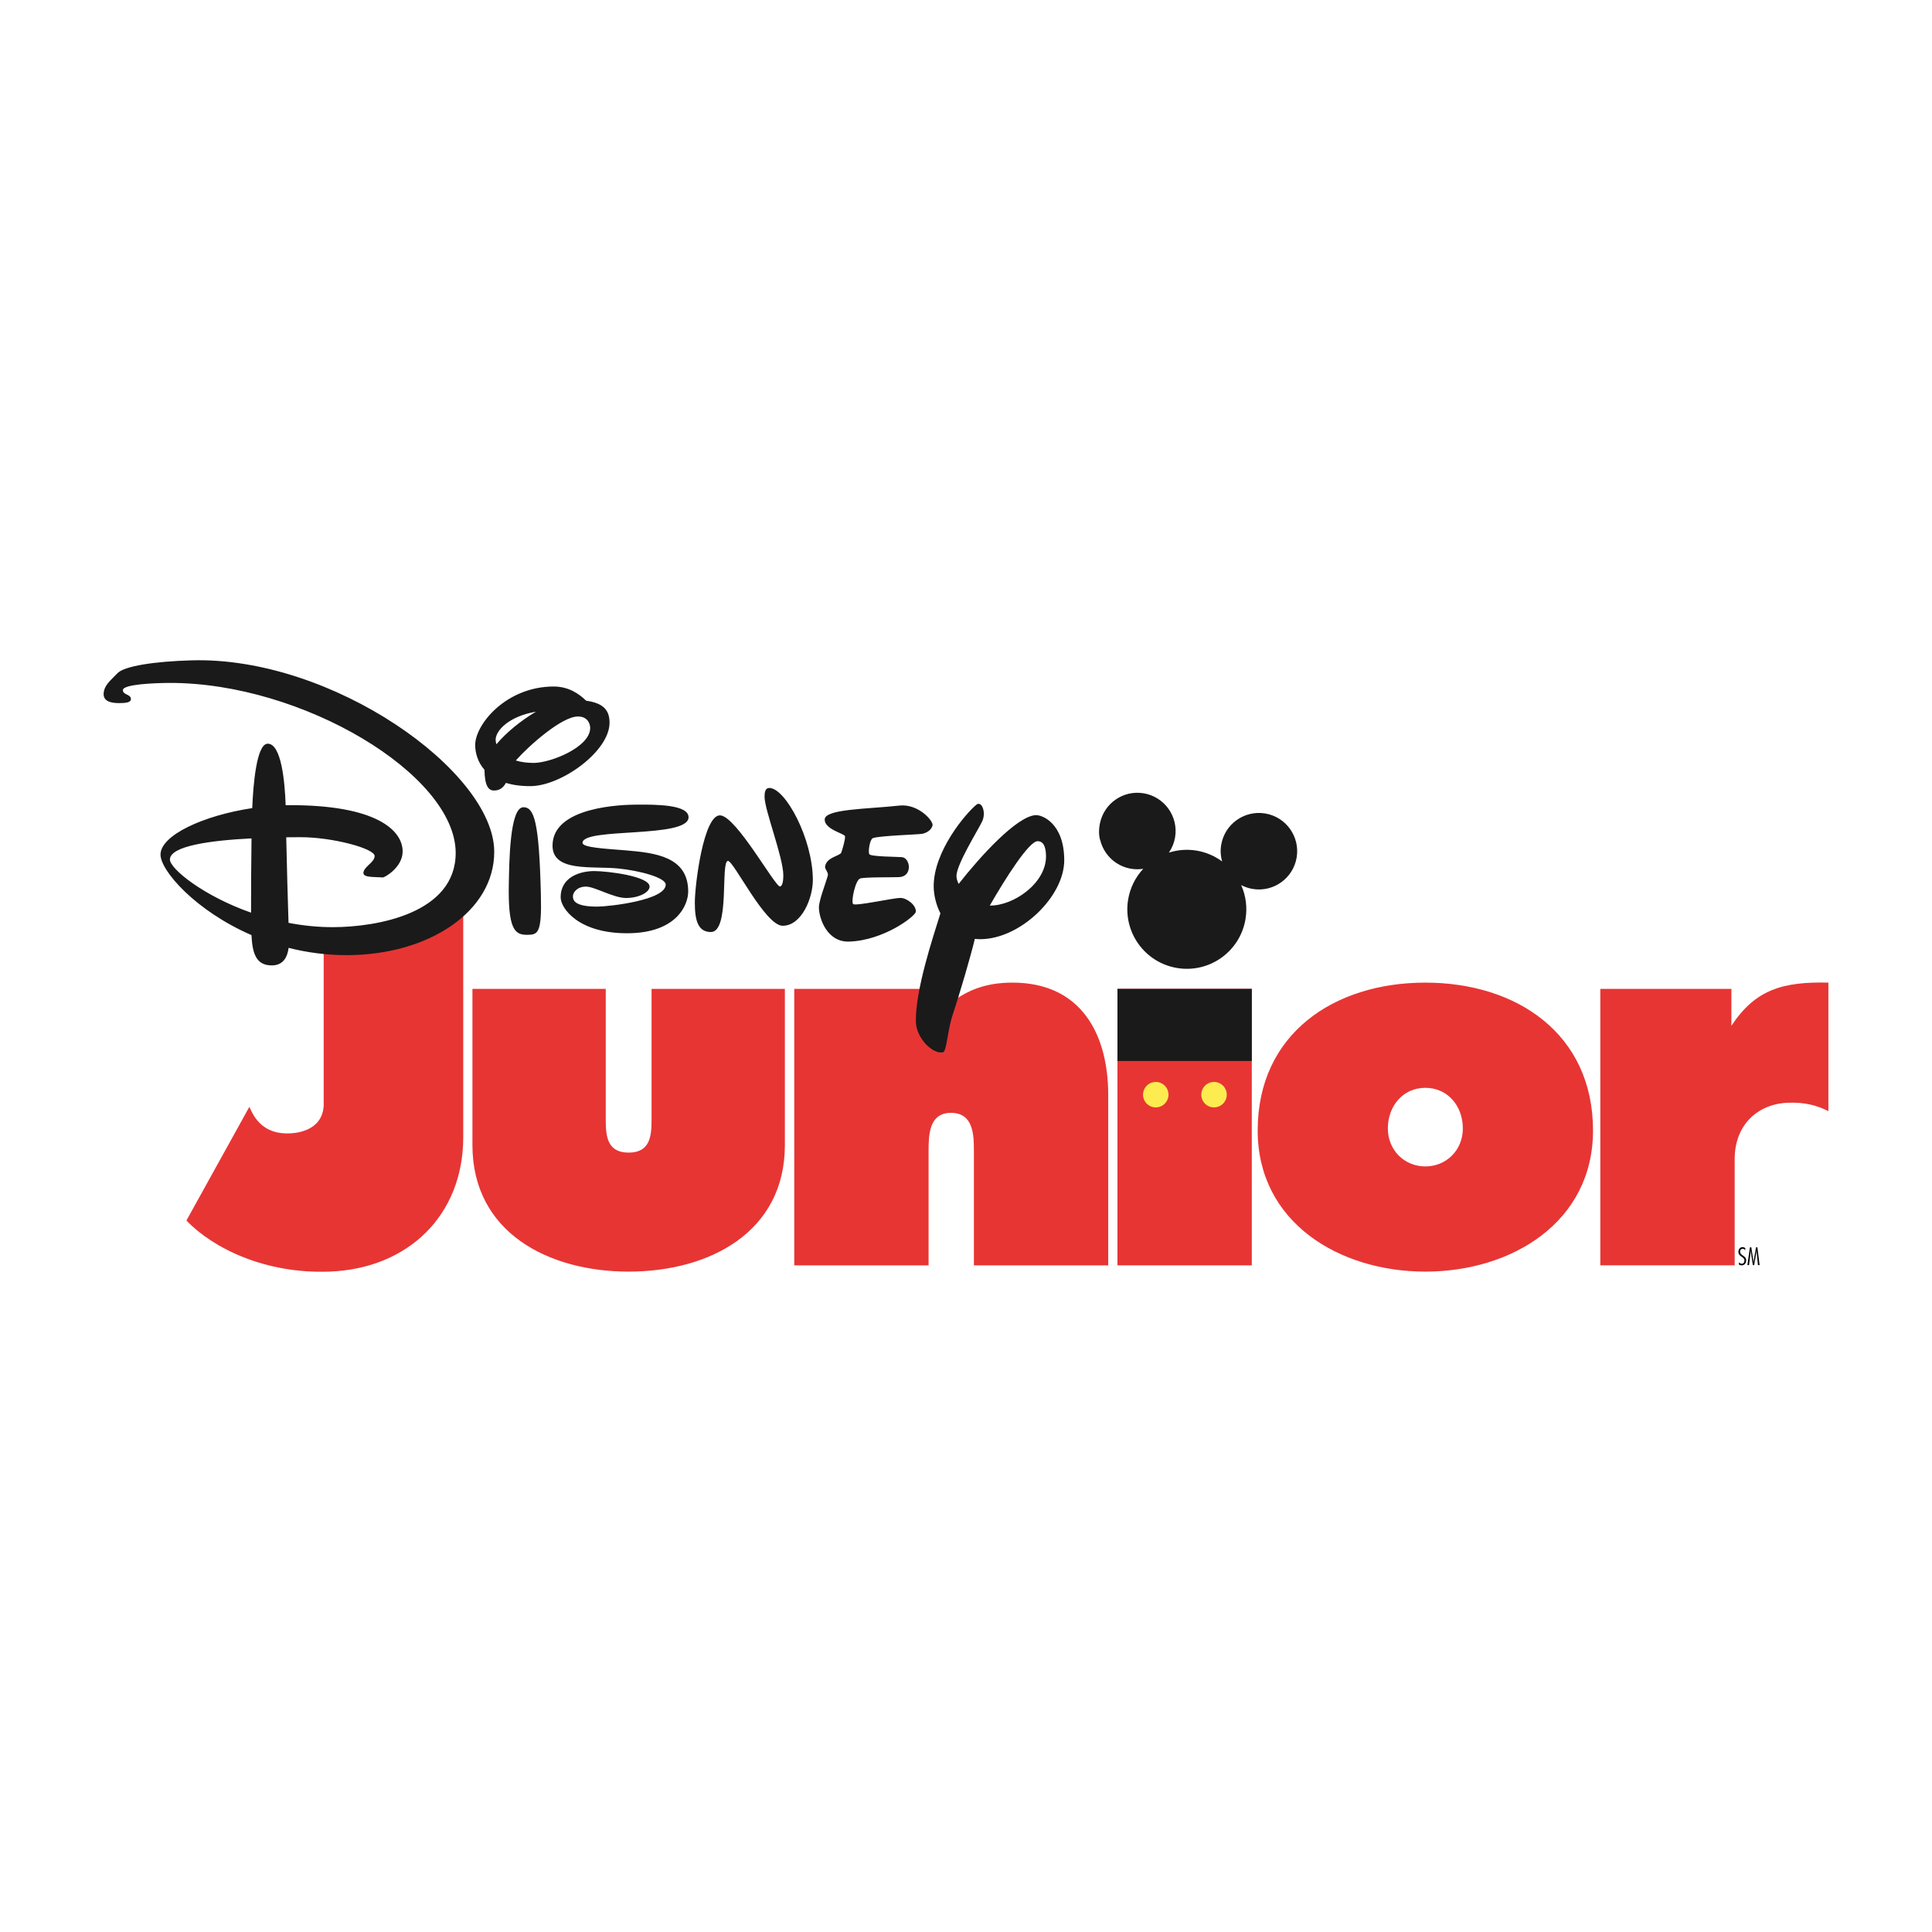
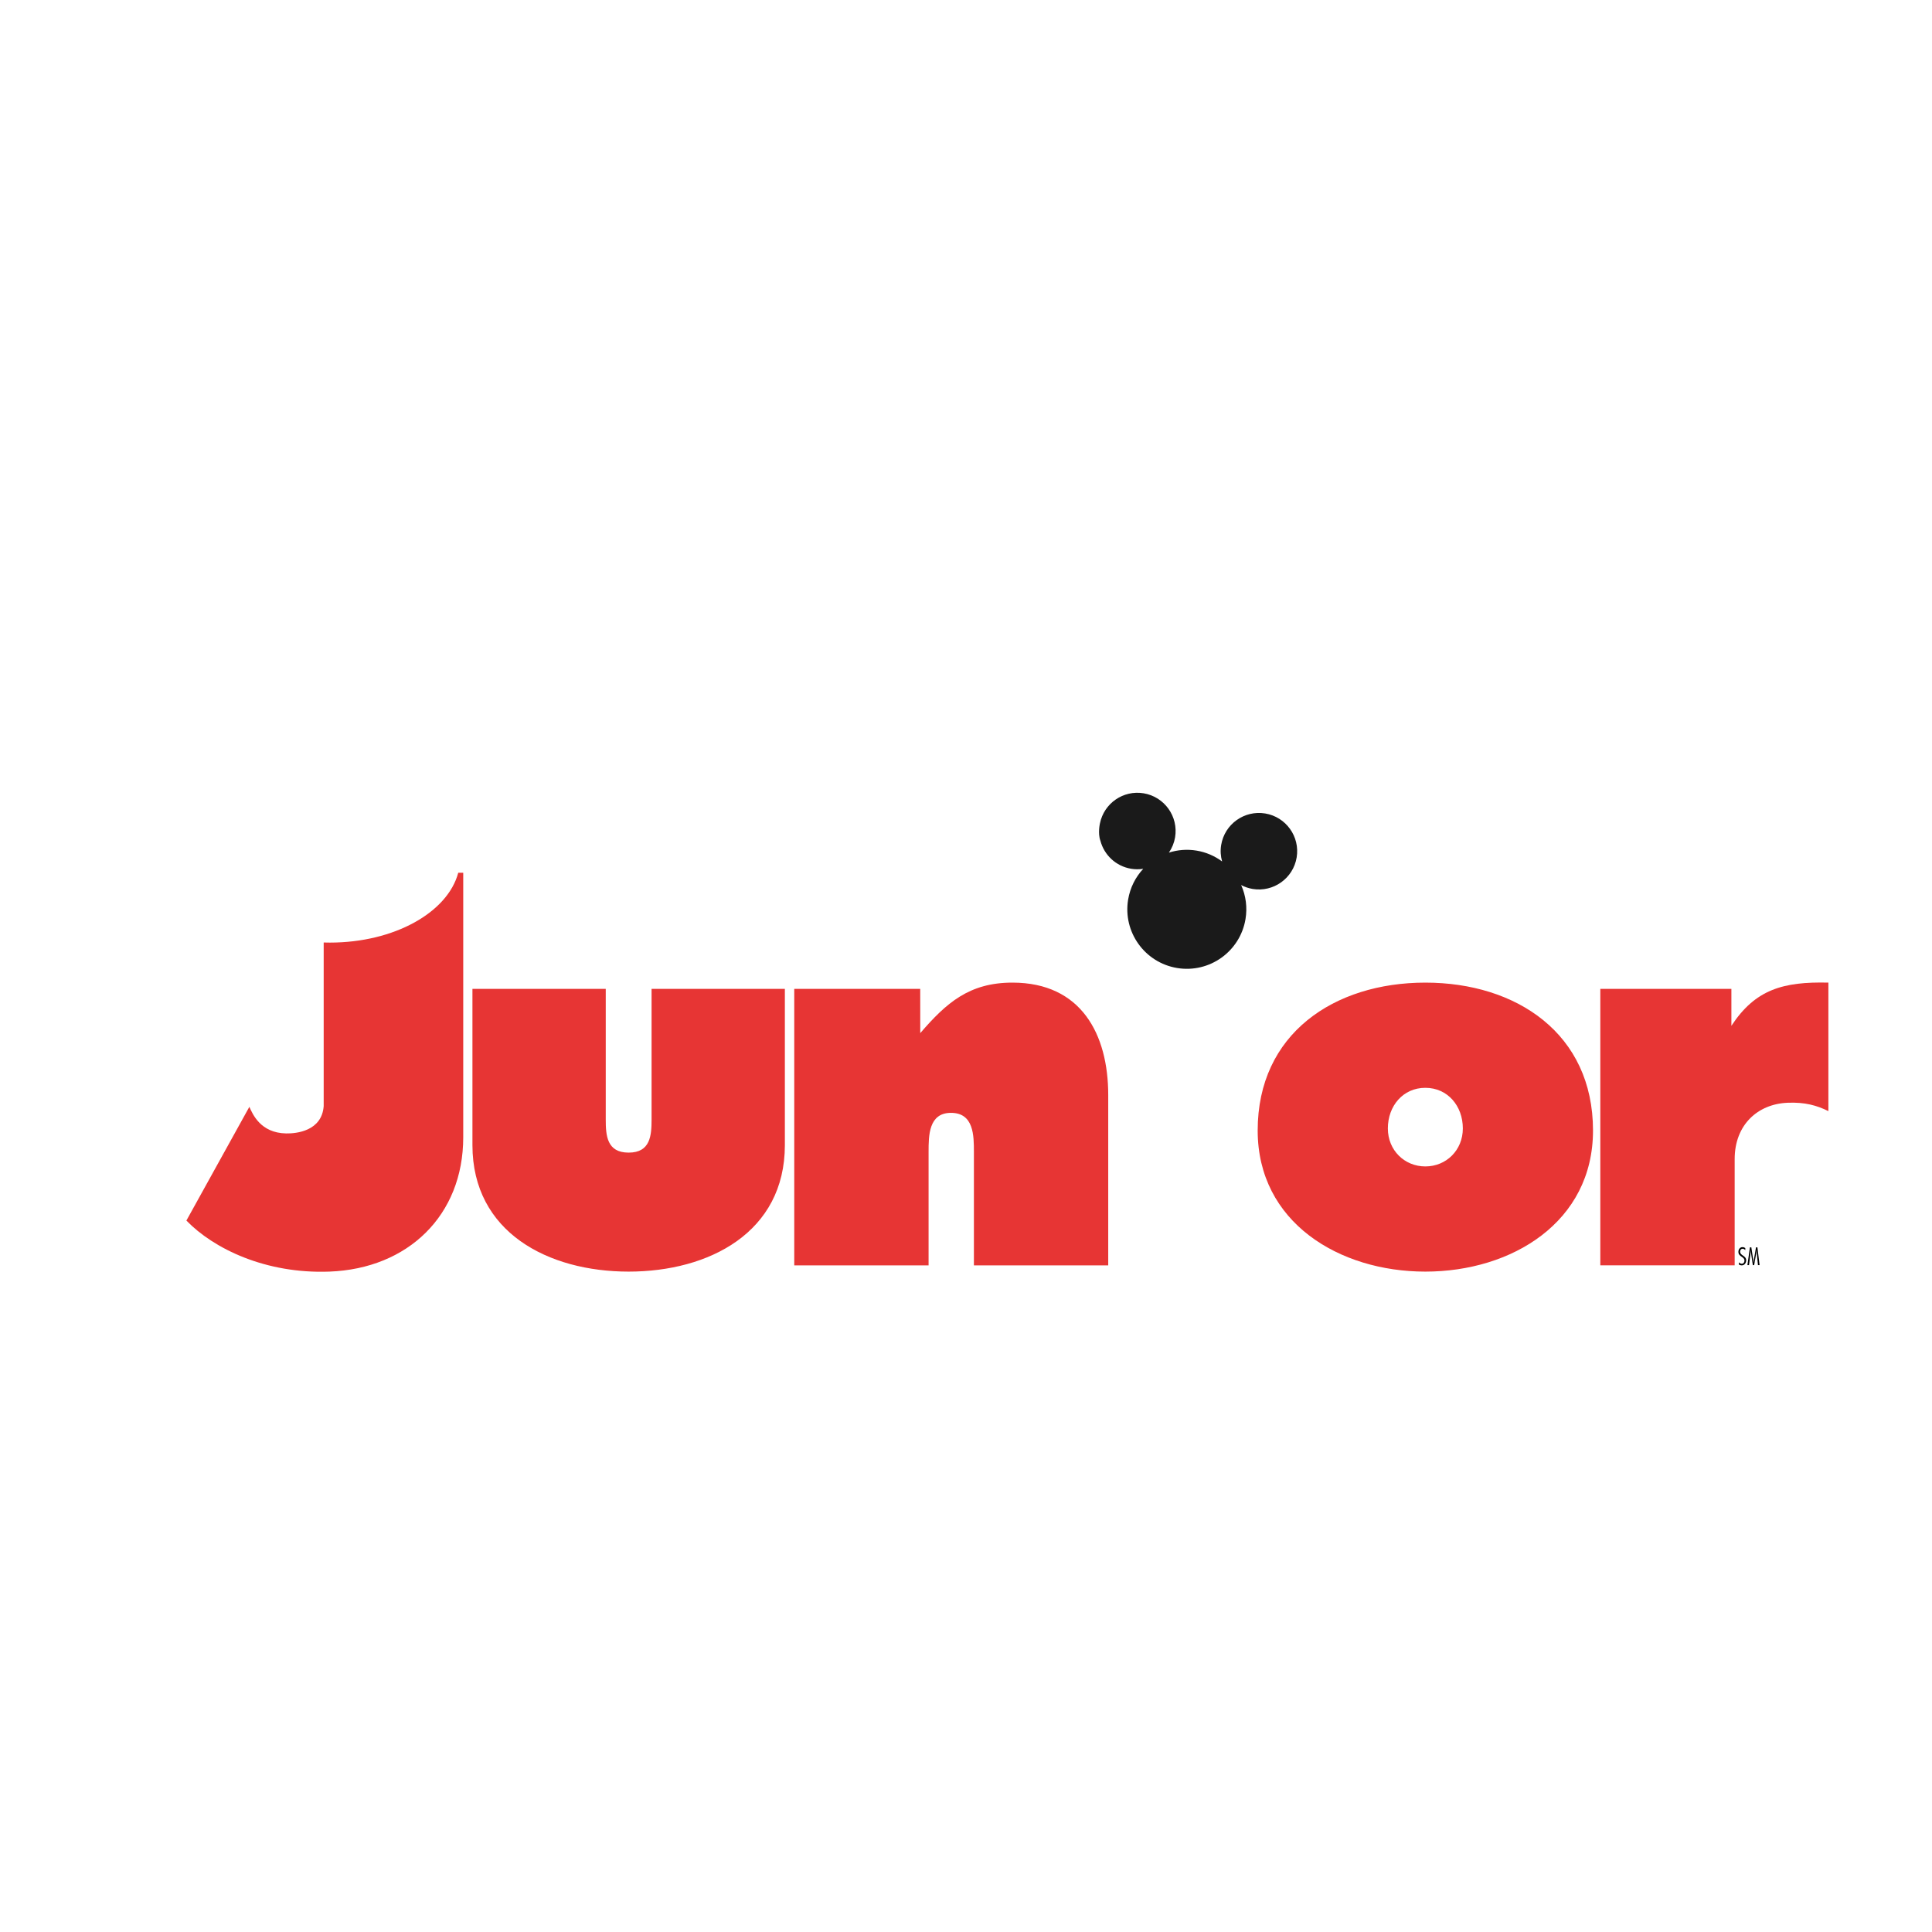
<svg xmlns="http://www.w3.org/2000/svg" version="1.1" id="Layer_1" x="0px" y="0px" width="3000px" height="3000px" viewBox="0 0 3000 3000" enable-background="new 0 0 3000 3000" xml:space="preserve">
  <g>
    <path fill="#E73534" d="M940.598,1535.506v202.484c0,25.058,1.604,51.783,35.552,51.783c33.971,0,35.605-26.726,35.605-51.783   v-202.484h206.983v242.556c0,135.849-118.046,196.49-242.589,196.49c-124.488,0-242.555-60.642-242.555-196.49v-242.556H940.598z    M1428.969,1604.237c40.425-46.911,76.008-78.434,143.126-78.434c106.739,0,148.755,80.036,148.755,174.627v264.418h-208.585   v-176.165c0-25.079,0-60.652-35.595-60.652c-34.771,0-34.771,35.573-34.771,60.652v176.165h-208.596v-429.343h195.603   L1428.969,1604.237z M2473.619,1755.44c0,142.292-126.125,219.111-260.359,219.111c-134.191,0-260.337-76.81-260.337-219.111   c0-150.401,118.868-229.637,260.337-229.637C2354.771,1525.804,2473.619,1605.039,2473.619,1755.44z M2155.065,1752.214   c0,33.938,25.881,59.006,58.194,59.006c32.346,0,58.228-25.079,58.228-59.006c0-34.761-23.456-63.058-58.228-63.058   C2178.51,1689.146,2155.065,1717.453,2155.065,1752.214z" />
    <path fill="#1A1A1A" d="M1708.7,1305.528c5.781,21.916,23.861,39.526,47.69,43.469c6.412,1.069,12.759,1.025,18.829,0.085   c-11.925,12.813-20.378,29.162-23.466,47.755c-8.356,50.329,25.678,97.902,76.019,106.27   c50.329,8.367,97.924-25.667,106.247-76.019c2.992-17.867,0.652-36.236-6.774-52.766c5.589,2.938,11.626,4.979,17.856,6.026   c32.367,5.354,62.949-16.51,68.346-48.866c5.375-32.357-16.499-62.96-48.865-68.335c-32.357-5.354-62.973,16.521-68.336,48.876   c-1.485,8.837-0.834,17.514,1.421,25.614c-11.358-8.388-24.77-14.351-39.655-16.819c-14.885-2.479-29.482-1.154-42.936,3.109   c4.895-7.128,8.187-15.26,9.607-23.787c5.354-32.357-16.521-62.95-48.866-68.325c-31.586-5.247-61.411,15.505-67.801,46.611   C1708.027,1278.439,1704.362,1293.698,1708.7,1305.528z" />
-     <path fill="#E73534" d="M1735.17,1535.506h208.596v429.343H1735.17V1535.506z" />
-     <path fill="#1A1A1A" d="M1735.17,1535.506h208.596v111.944H1735.17V1535.506z" />
-     <path fill="#FDEC4F" d="M1814.414,1699.8c0,10.899-8.857,19.758-19.757,19.758c-10.91,0-19.748-8.858-19.748-19.758   c-0.011-10.91,8.827-19.747,19.737-19.758h0.011C1805.557,1680.053,1814.414,1688.89,1814.414,1699.8z M1904.901,1699.8   c0,10.899-8.848,19.758-19.769,19.758s-19.758-8.858-19.758-19.758c0-10.91,8.815-19.758,19.758-19.758l0,0   C1896.043,1680.053,1904.901,1688.89,1904.901,1699.8z" />
    <path fill="#E73534" d="M711.561,1355.206c-16.402,61.593-99.356,108.45-199.236,108.45c-3.237,0-6.465-0.043-9.702-0.149v253.937   c-2.768,38.896-42.423,42.87-58.44,42.539c-39.911-0.769-52.019-30.326-56.987-41.289l-97.753,176.582   c42.166,43.576,122.843,82.964,222.061,79.267c122.01-4.542,207.806-87.335,207.806-208.607v-410.728H711.561z M2688.477,1592.899   c37.187-56.592,80.304-68.731,150.626-67.096v199.545c-18.037-8.943-36.62-14.084-63.228-12.993   c-46.43,1.88-82.291,34.173-82.291,87.517v164.966h-208.628v-429.332h203.531v57.394H2688.477z" />
-     <path fill="#1A1A1A" d="M297.894,1025.369c-58.27,1.635-105.276,8.901-115.694,20.196c-9.275,9.981-20.977,18.358-21.297,31.929   c-0.32,13.165,15.142,14.33,24.491,14.266c9.383,0,17.921-0.791,17.889-6.229c0-7.78-12.481-6.198-12.481-13.935   c0-8.986,48.15-11.048,72.215-11.155c206.459-0.577,444.217,142.398,444.559,263.681c0.321,94.249-122.384,115.396-190.057,115.566   c-24.011,0.075-47.349-2.425-69.5-6.7c-0.993-30.081-2.768-92.999-3.568-132.845c7.832-0.097,15.099-0.15,21.371-0.15   c50.147-0.203,115.802,17.514,115.93,29.205c0,10.044-17.45,16.862-17.429,26.436c0.054,7.149,16.168,5.877,30.177,6.85   c2.457,0.235,30.807-15.547,30.711-40.445c-0.097-33.019-41.387-72.139-175.845-71.766c-1.902,0-3.826,0.064-5.802,0.097   c-1.283-37.091-6.797-95.659-27.858-95.552c-17.492,0.053-22.59,64.467-24.043,100.018c-75.431,11.359-142.516,42.06-142.42,72.269   c0,24.694,53.932,86.971,141.213,124.916c1.496,27.933,6.839,47.124,31.672,47.05c18.027-0.043,24.172-13.326,26.052-27.228   c28.231,7.202,58.825,11.358,91.299,11.306c126.616-0.406,228.269-68.026,227.949-160.767   C767.062,1198.04,516.215,1019.289,297.894,1025.369z M263.849,1334.785c-0.032-21.692,65.792-29.888,126.701-32.934   c-0.428,33.949-0.834,82.697-0.727,115.331C314.884,1390.789,263.935,1348.73,263.849,1334.785z M812.711,1253.456   c-21.371,0.107-21.916,86.319-22.6,117.789c-1.539,71.84,9.125,80.41,28.221,80.346c17.151-0.064,23.039-2.094,21.543-62.245   C837.182,1275.437,829.424,1253.435,812.711,1253.456z M823.835,1220.693c47.424-0.118,122.812-53.931,122.661-98.597   c-0.021-20.09-10.386-30.38-36.299-34.045c-10.803-10.419-26.864-22.077-50.715-22.045   c-73.806,0.256-121.679,58.985-121.604,90.893c0.011,11.904,3.825,26.341,14.404,38.469c0.374,25.421,6.508,32.186,14.843,32.143   c9.351,0,14.928-5.246,18.368-11.818C796.063,1218.898,808.684,1220.789,823.835,1220.693z M828.793,1184.661   c-10.92,0-20.164-1.421-27.868-3.782c20.955-23.648,71.541-68.24,96.407-68.325c16.317-0.042,19.096,12.854,19.105,17.802   C916.48,1160.137,855.197,1184.565,828.793,1184.661z M832.245,1105.148c-22.697,13.293-45.874,32.015-61.433,50.576   c-0.77-2.458-1.196-4.819-1.196-7.021C769.552,1134.342,790.624,1112.084,832.245,1105.148z M1069.19,1268.993   c-0.086-19.929-51.238-19.694-80.11-19.577c-21.65,0.043-131.339,2.64-131.115,63.783c0.097,41.387,61.443,31.288,102.221,35.402   c33.157,3.355,73.507,14.126,73.528,25.015c0.097,24.268-87.805,34.056-105.928,34.173c-37.314,0.096-38.138-10.803-38.138-16.274   c-0.011-5.396,6.166-14.725,20.121-14.8c14.009,0,42.818,17.802,62.608,17.685c19.844-0.074,36.331-8.869,36.288-17.717   c-0.042-16.243-65.813-24.107-86.105-24.107c-21.371,0.085-52.093,8.869-51.954,40.926c0.032,16.669,27.323,55.929,103.727,55.641   c75.378-0.203,94.365-42.978,94.302-65.066c-0.139-53.685-50.96-59.7-95.274-63.505c-33.169-2.725-68.944-4.392-68.815-11.818   C904.854,1284.306,1069.266,1302.375,1069.19,1268.993L1069.19,1268.993z M1194.556,1223.536c-6.24,0-7.373,6.636-7.373,13.625   c0.097,20.955,29.044,93.949,29.161,121.957c0,5.759-0.513,16.167-5,17.428c-7.011,1.977-67.566-108.61-92.828-110.448   c-25.977-1.837-39.697,108.567-39.59,135.752c0.053,27.195,4.798,45.415,24.983,45.393c29.984-0.075,14.468-110.448,26.5-110.448   c8.912,0,57.789,100.885,84.974,100.735c29.557-0.075,46.835-43.224,46.814-71.178   C1261.983,1302.055,1219.379,1223.472,1194.556,1223.536z M1397.895,1394.283c-10.472,0-69.146,13.005-73.059,9.575   c-3.835-3.516,3.389-37.358,10.804-39.74c7.363-2.384,53.151-1.668,60.631-2.117c21.34-1.175,17.312-29.952,4.114-31.042   c-6.594-0.587-48.15-0.662-50.49-4.508c-2.212-3.751,0.684-22.975,5.386-24.93c9.456-3.921,72.492-5.664,77.236-6.839   c7.79-1.987,13.581-6.155,15.505-12.834c1.945-6.646-21.896-34.183-51.355-30.945c-50.555,5.492-116.165,5.193-116.101,21.691   c0.043,15.548,30.764,21.714,31.544,25.924c0.759,4.317-3.996,20.367-5.78,25.314c-1.87,5.45-23.712,7.095-25.166,22.227   c-0.362,3.494,5.45,8.901,4.339,13.197c-3.483,12.759-13.892,38.875-13.892,49.806c0.085,16.852,12.503,54.124,46.814,53.055   c54.263-1.795,102.903-39.516,103.588-46.205C1423.21,1405.91,1408.356,1394.23,1397.895,1394.283L1397.895,1394.283z    M1608.095,1265.744c-29.504,1.774-86.33,64.521-119.521,106.826c-2.052-4.296-3.313-8.485-3.377-12.354   c-0.031-17.897,33.682-71.465,39.943-84.854c6.583-14.02-0.822-32.453-9.008-25.817c-15.879,12.962-66.455,71.84-66.295,126.712   c0,12.577,3.335,27.985,10.43,41.974c-11.369,36.78-39.003,118.644-38.084,168.3c0.449,25.636,26.447,50.886,41.974,47.445   c5.931-1.262,7.277-34.89,15.056-57.767c10.932-32.816,28.446-92.689,34.536-118.335c2.812,0.332,5.632,0.503,8.646,0.503   c61.817-0.225,130.323-66.049,130.152-122.801C1652.387,1278.824,1618.759,1265.146,1608.095,1265.744z M1536.938,1406.145   c24.801-43.075,61.037-100.222,74.361-99.956c9.372,0.129,12.855,9.436,12.94,23.488   C1624.369,1371.811,1573.376,1406.785,1536.938,1406.145z" />
    <path d="M2728.9,1936.905h-2.201l-3.131,18.54c-0.268,1.582-0.374,3.195-0.545,4.756h-0.128c-0.118-0.909-0.192-1.817-0.342-2.758   l-3.1-20.549h-2.19l-3.879,27.569h2.479l2.19-17.514c0.225-1.752,0.203-3.634,0.268-5.418h0.117   c0.096,0.876,0.171,1.731,0.299,2.597l3.057,20.324h2.073l2.991-17.481c0.342-1.817,0.406-3.612,0.631-5.45h0.139   c0.064,0.876,0.097,1.731,0.16,2.597l1.956,20.324h2.511L2728.9,1936.905L2728.9,1936.905z M2710.083,1937.995   c-1.304-0.908-2.692-1.464-4.359-1.464c-4.04,0-6.326,3.633-6.326,7.331c0,3.942,2.394,5.738,4.733,7.352   c2.33,1.646,4.712,3.078,4.67,6.294c0.054,2.479-1.464,4.872-4.178,4.872c-1.753,0-3.271-1.004-4.457-2.244v3.345   c1.261,0.962,2.822,1.379,4.371,1.379c4.306,0,6.902-3.805,6.902-7.811c0-3.805-2.34-5.579-4.68-7.214   c-2.384-1.613-4.724-3.109-4.724-6.336c0-2.34,1.443-4.457,3.986-4.457c1.772,0,2.96,0.994,4.06,2.223L2710.083,1937.995   L2710.083,1937.995z" />
  </g>
</svg>